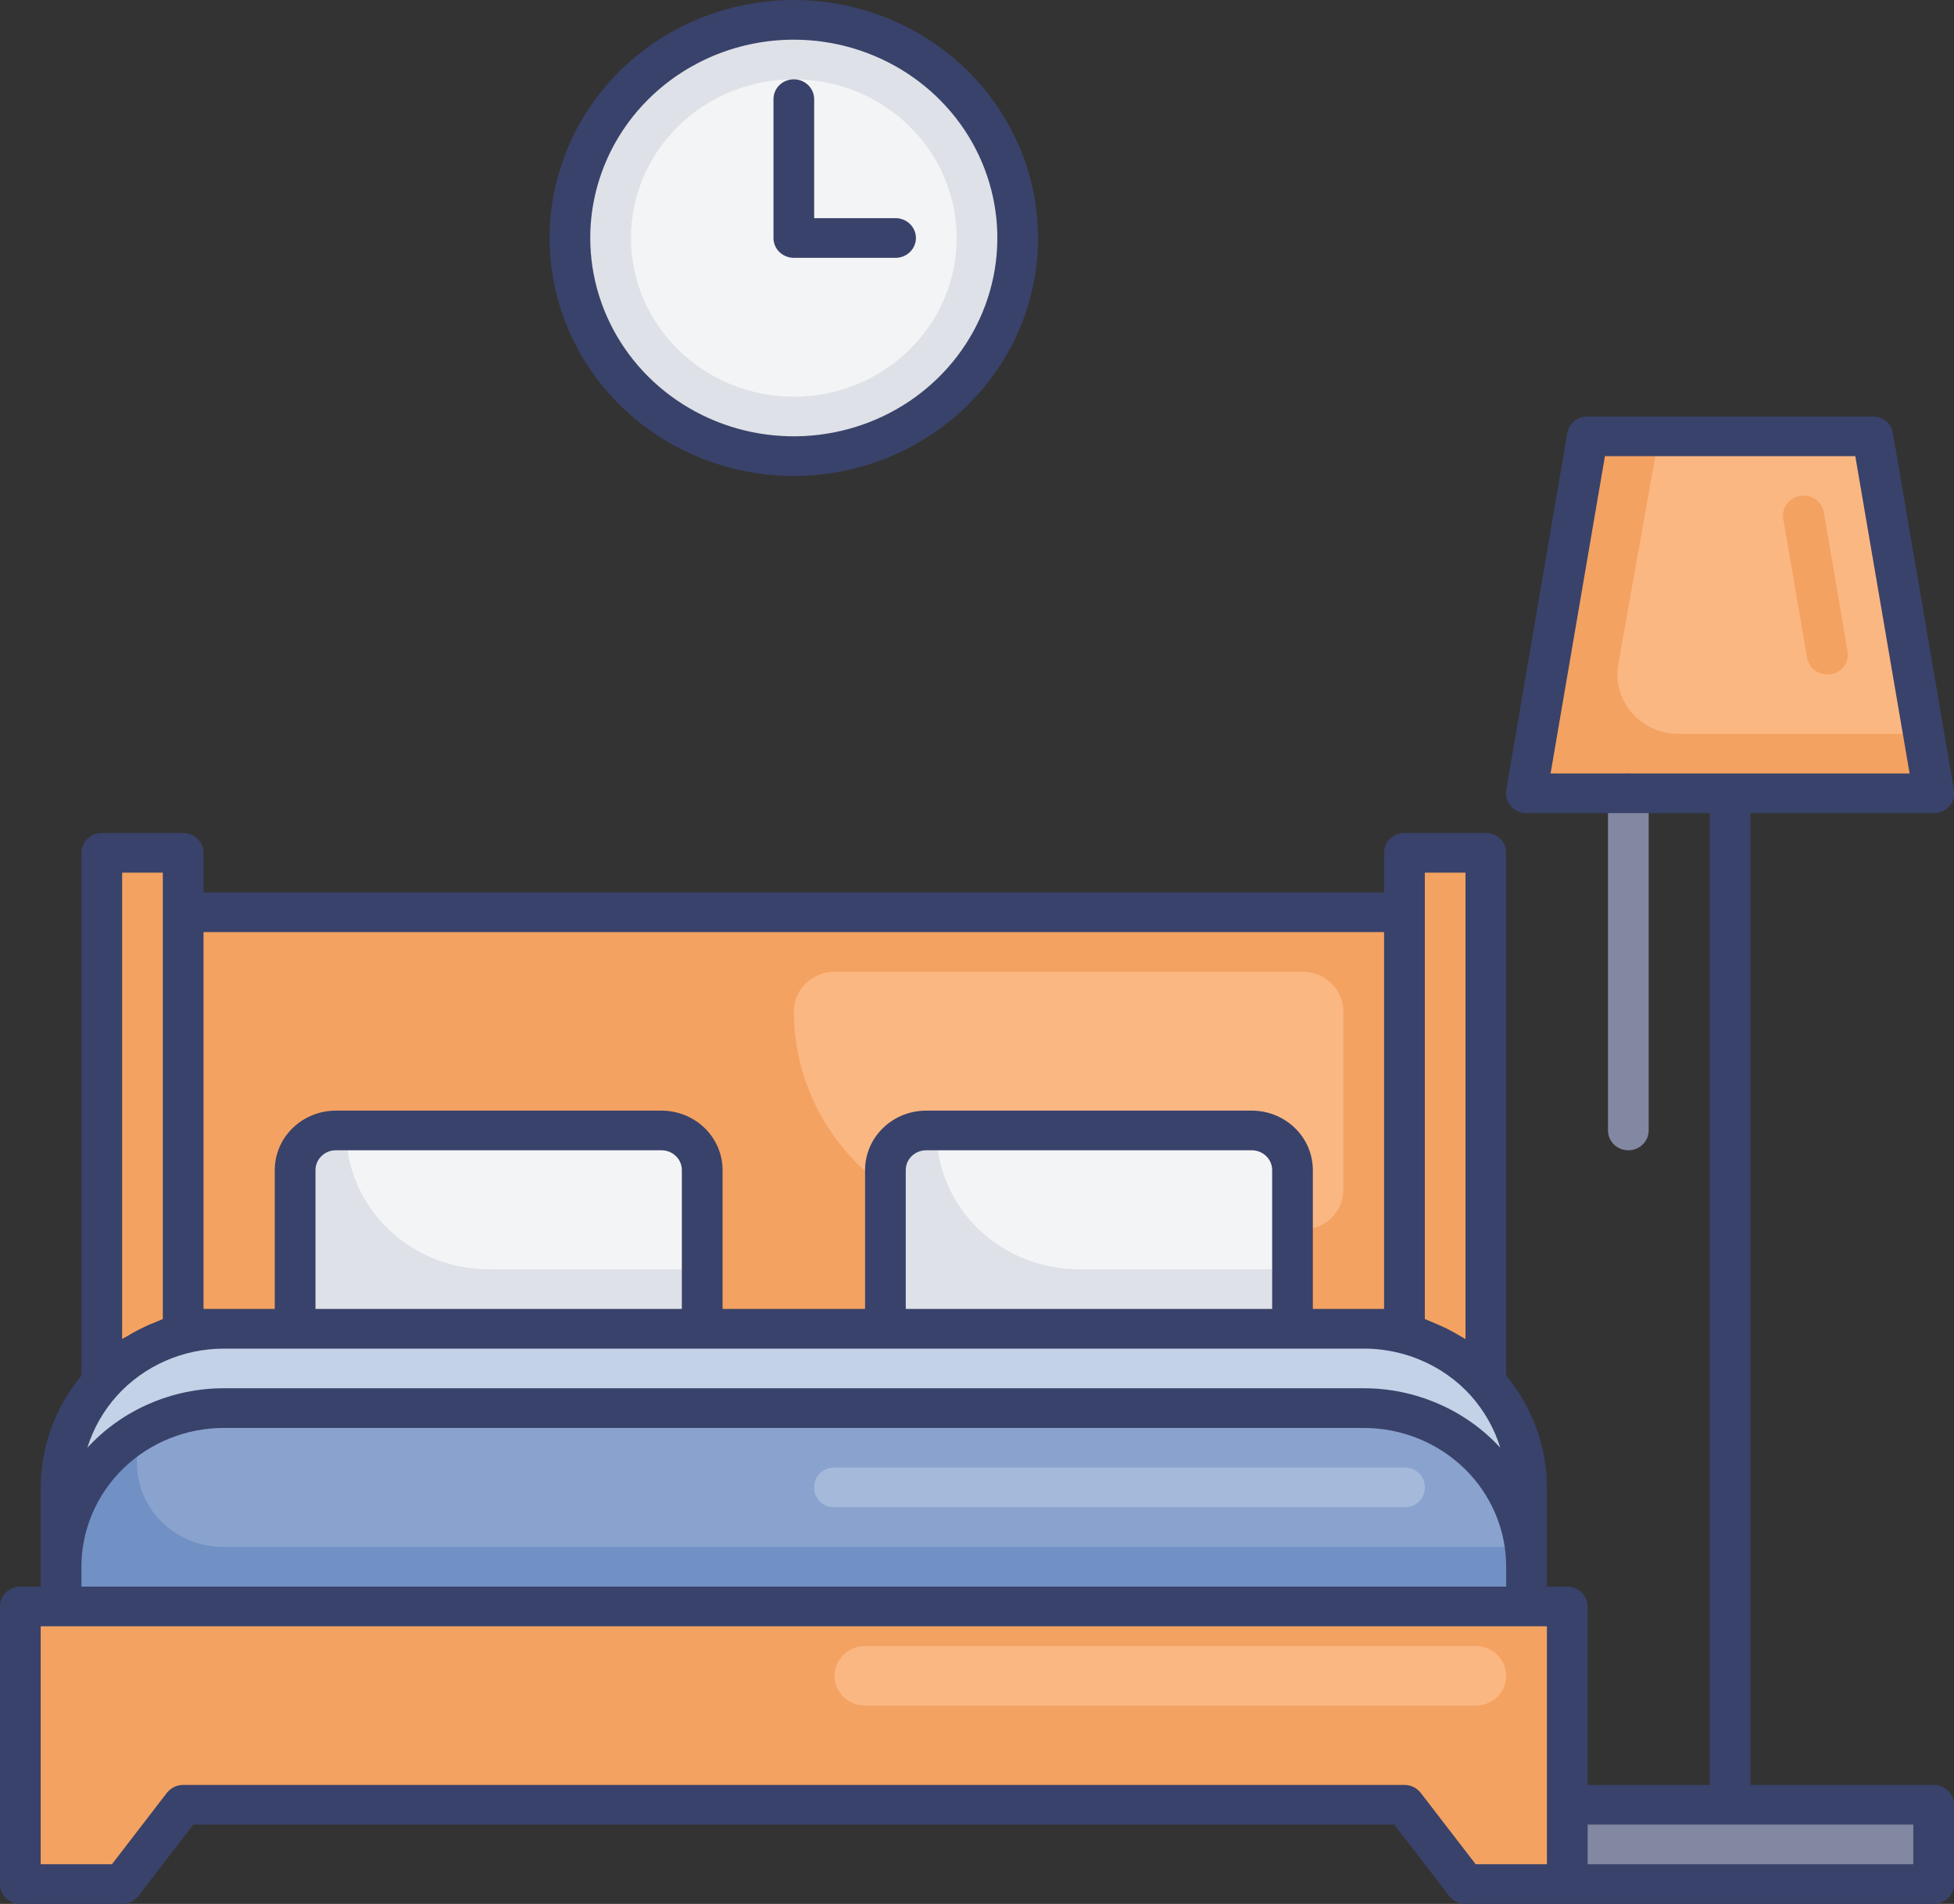
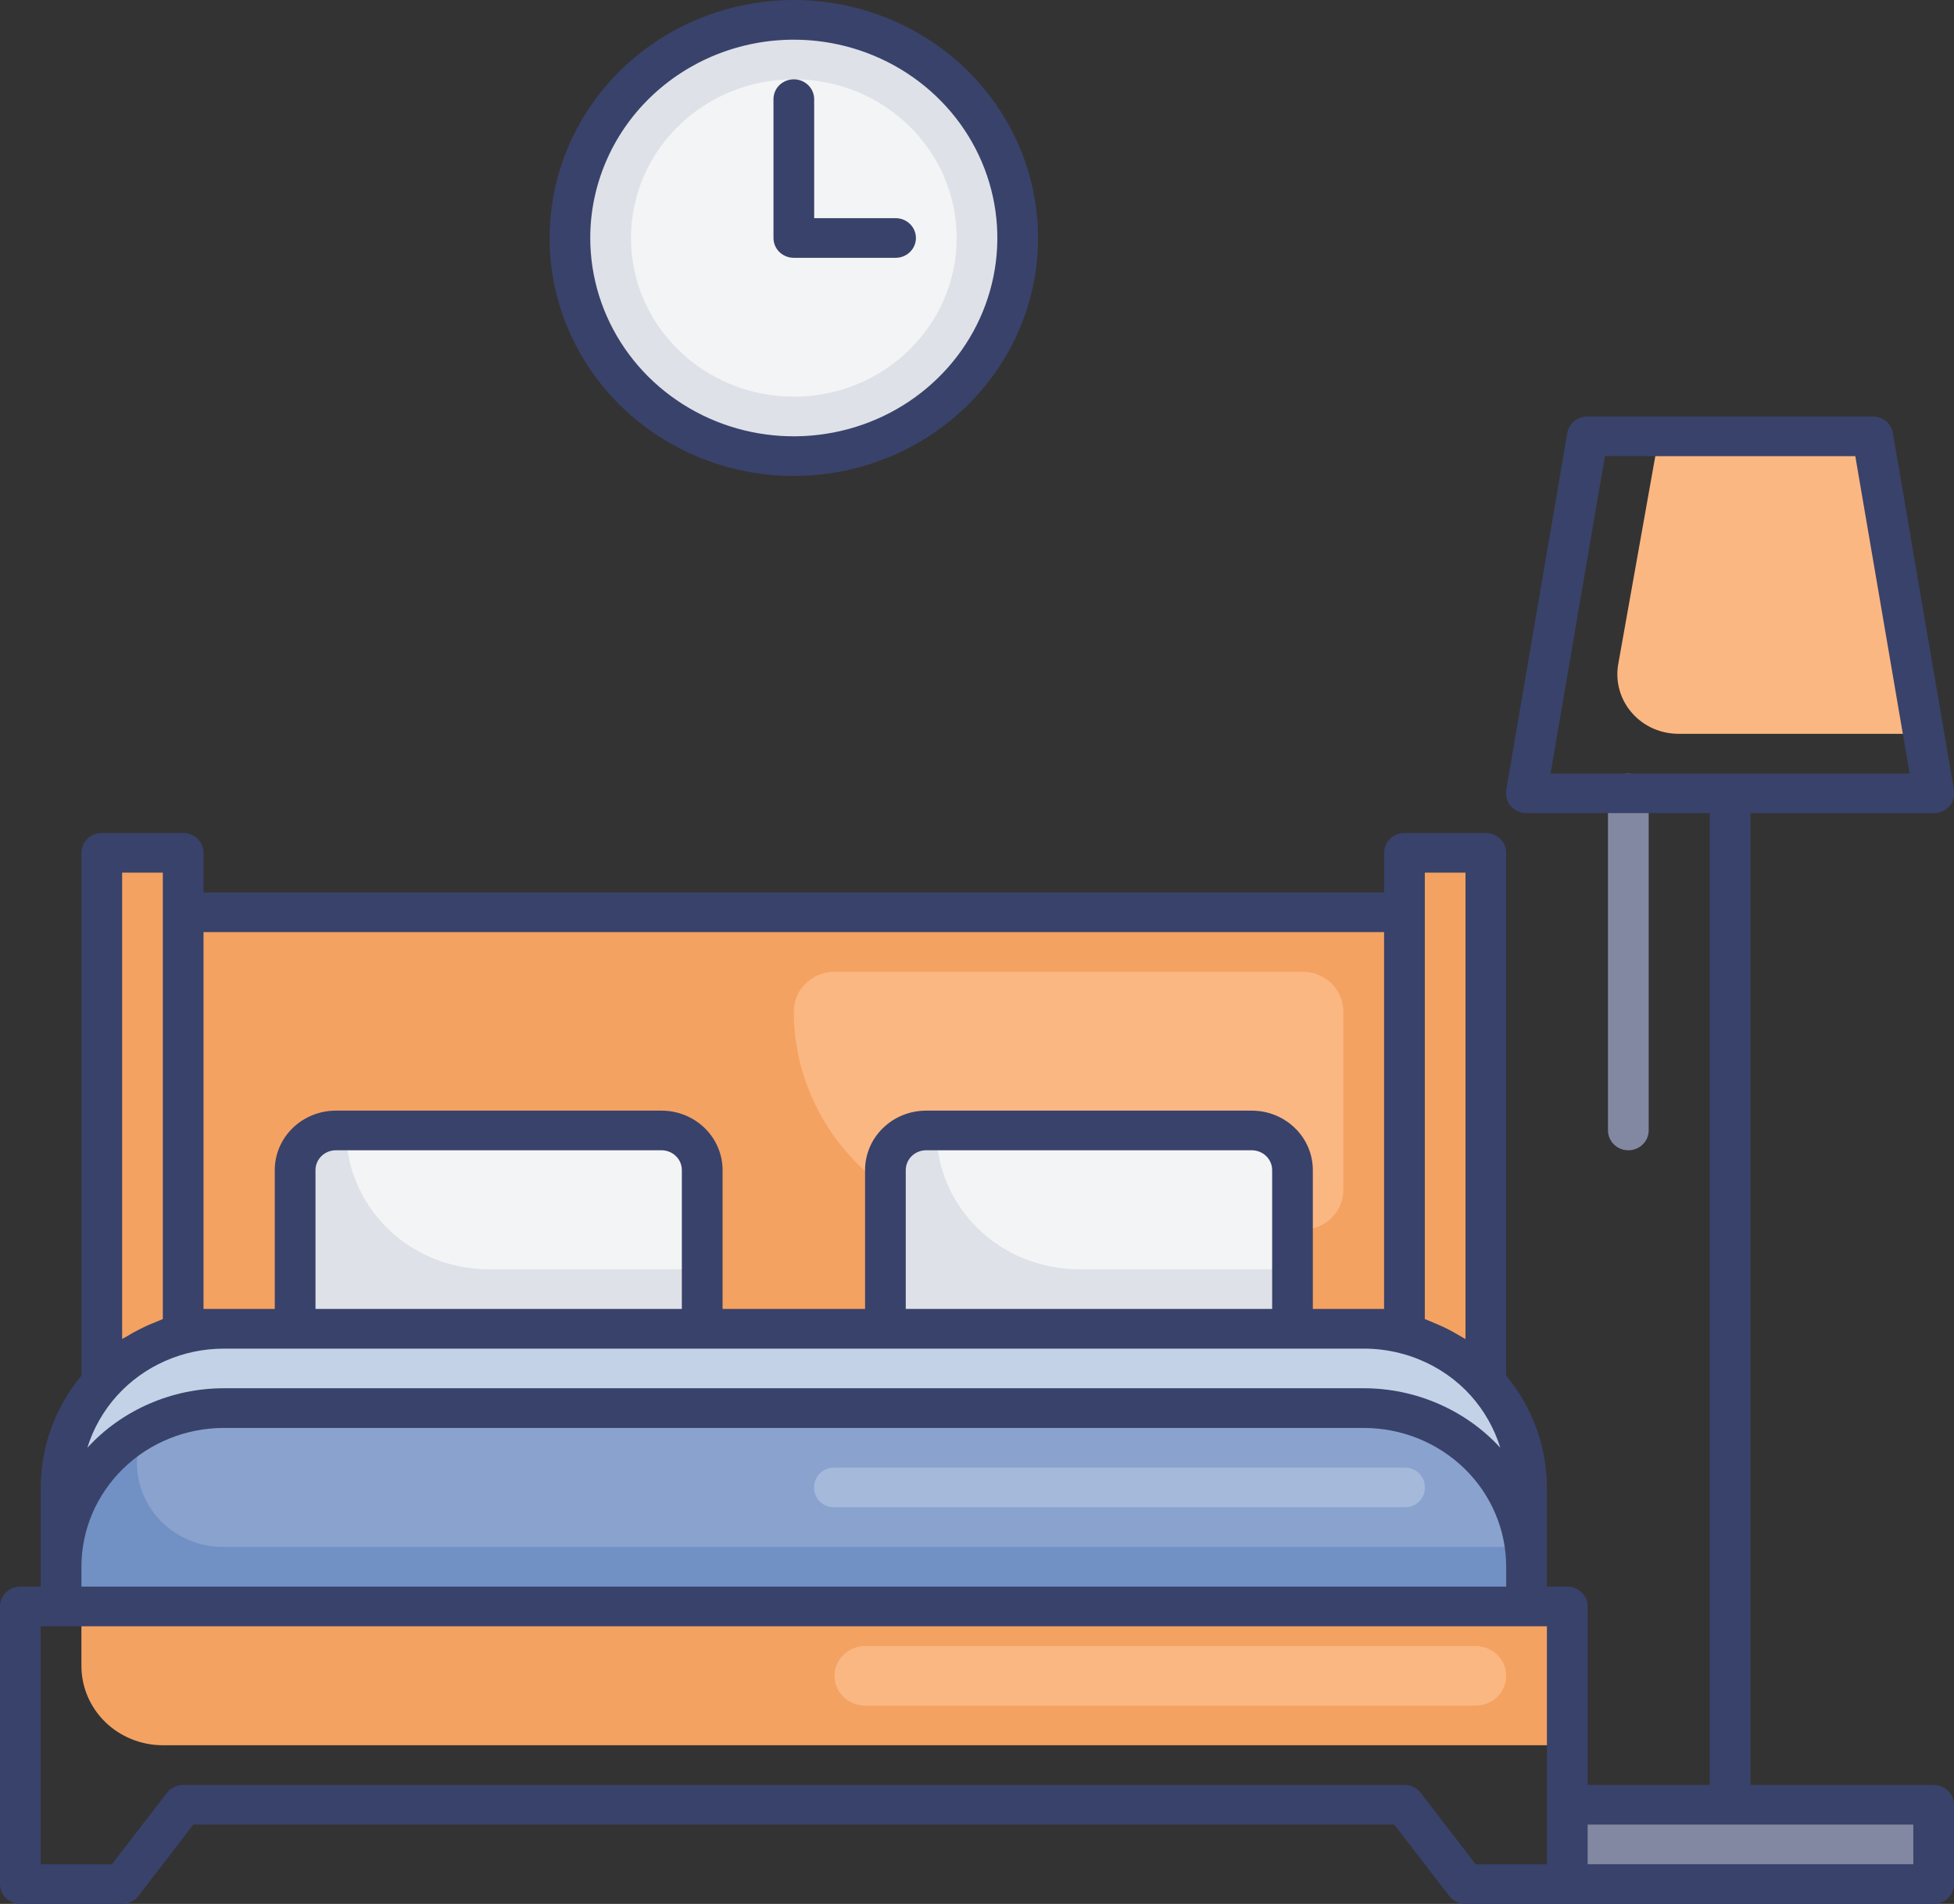
<svg xmlns="http://www.w3.org/2000/svg" width="39" height="38" viewBox="0 0 39 38" fill="none">
  <rect x="0" y="0" width="39" height="38" fill="#333333" stroke="none" />
  <g clip-path="url(#clip0_6_2425)">
    <path d="M28.031 18.208H3.656V26.521H28.031V18.208Z" fill="#F4A261" />
    <path d="M4.875 18.208H28.031V25.333H9.75C8.457 25.333 7.217 24.833 6.303 23.942C5.389 23.051 4.875 21.843 4.875 20.583V18.208Z" fill="#F4A261" />
    <path d="M16.656 19.396H26C26.215 19.396 26.422 19.479 26.575 19.628C26.727 19.776 26.812 19.977 26.812 20.187V23.75C26.812 23.96 26.727 24.161 26.575 24.31C26.422 24.458 26.215 24.542 26 24.542H20.312C19.127 24.542 17.991 24.083 17.153 23.266C16.315 22.45 15.844 21.342 15.844 20.187C15.844 19.977 15.929 19.776 16.082 19.628C16.234 19.479 16.441 19.396 16.656 19.396Z" fill="#FBB782" />
    <path d="M18.484 22.562H24.984C25.2 22.562 25.407 22.646 25.559 22.794C25.711 22.943 25.797 23.144 25.797 23.354V26.521H17.672V23.354C17.672 23.144 17.758 22.943 17.91 22.794C18.062 22.646 18.269 22.562 18.484 22.562Z" fill="#DEE1E7" />
-     <path d="M0.406 32.062V36.021V37.604H2.438L3.656 36.021H28.031L29.25 37.604H31.281V36.021V32.062H0.406Z" fill="#F4A261" />
    <path d="M1.625 32.062H31.281V34.833H3.25C2.819 34.833 2.406 34.666 2.101 34.37C1.796 34.073 1.625 33.67 1.625 33.25V32.062Z" fill="#F4A261" />
    <path d="M30.469 29.687V32.062H1.219V29.687C1.218 28.985 1.458 28.303 1.899 27.747C2.34 27.192 2.958 26.795 3.656 26.62C3.922 26.555 4.195 26.521 4.469 26.521H27.219C27.493 26.521 27.766 26.555 28.031 26.62C28.729 26.795 29.347 27.192 29.789 27.747C30.23 28.303 30.469 28.985 30.469 29.687Z" fill="#C3D2E7" />
    <path d="M30.469 31.271V32.062H1.219V31.271C1.216 30.708 1.366 30.155 1.656 29.668C1.945 29.181 2.362 28.778 2.864 28.5C3.36 28.23 3.921 28.093 4.489 28.104H27.219C28.011 28.104 28.775 28.385 29.369 28.895C29.963 29.406 30.345 30.11 30.444 30.875C30.461 31.006 30.469 31.139 30.469 31.271Z" fill="#7190C4" />
    <path d="M30.444 30.875H4.469C4.189 30.878 3.914 30.814 3.665 30.689C3.417 30.565 3.204 30.383 3.044 30.16C2.884 29.937 2.782 29.68 2.747 29.41C2.712 29.14 2.745 28.866 2.844 28.611C2.856 28.579 2.871 28.549 2.888 28.52C3.384 28.249 3.945 28.113 4.513 28.124H27.219C28.007 28.123 28.77 28.402 29.363 28.908C29.956 29.414 30.341 30.113 30.444 30.875Z" fill="#89A3CE" />
    <path d="M14.016 23.354V26.521H5.891V23.354C5.891 23.144 5.976 22.943 6.129 22.794C6.281 22.646 6.488 22.562 6.703 22.562H13.203C13.419 22.562 13.625 22.646 13.778 22.794C13.93 22.943 14.016 23.144 14.016 23.354Z" fill="#DEE1E7" />
    <path d="M14.016 23.354V25.333H9.75C8.996 25.333 8.272 25.041 7.739 24.522C7.206 24.002 6.906 23.297 6.906 22.562H13.203C13.419 22.562 13.625 22.646 13.778 22.794C13.93 22.943 14.016 23.144 14.016 23.354Z" fill="#F3F4F5" />
    <path d="M25.797 23.354V25.333H21.531C20.777 25.333 20.054 25.041 19.52 24.522C18.987 24.002 18.688 23.297 18.688 22.562H24.984C25.2 22.562 25.407 22.646 25.559 22.794C25.711 22.943 25.797 23.144 25.797 23.354Z" fill="#F3F4F5" />
    <path d="M3.656 17.021V26.62C3.027 26.779 2.461 27.118 2.031 27.593V17.021H3.656Z" fill="#F4A261" />
    <path d="M29.656 17.021V27.593C29.227 27.118 28.661 26.779 28.031 26.62V17.021H29.656Z" fill="#F4A261" />
    <path d="M38.594 36.021H31.281V37.604H38.594V36.021Z" fill="#8288A1" />
-     <path d="M38.594 15.833H30.469L31.688 8.708H37.375L38.594 15.833Z" fill="#F4A261" />
    <path d="M38.391 14.646H33.516C33.337 14.648 33.161 14.612 32.998 14.541C32.836 14.47 32.691 14.364 32.575 14.232C32.459 14.101 32.374 13.946 32.326 13.778C32.278 13.611 32.268 13.436 32.297 13.264L33.109 8.708H37.375L38.391 14.646Z" fill="#FBB782" />
-     <path d="M36.473 13.458C36.376 13.46 36.281 13.427 36.207 13.366C36.132 13.305 36.083 13.22 36.067 13.126L35.592 10.355C35.583 10.303 35.585 10.25 35.598 10.199C35.61 10.148 35.633 10.099 35.665 10.057C35.696 10.014 35.736 9.978 35.782 9.95C35.828 9.923 35.88 9.904 35.933 9.896C35.986 9.888 36.041 9.89 36.093 9.902C36.146 9.914 36.195 9.936 36.239 9.967C36.283 9.998 36.32 10.037 36.348 10.082C36.377 10.127 36.396 10.176 36.404 10.228L36.875 12.999C36.885 13.051 36.883 13.104 36.871 13.155C36.859 13.207 36.837 13.255 36.806 13.298C36.774 13.34 36.734 13.377 36.688 13.404C36.642 13.432 36.591 13.45 36.538 13.458H36.473Z" fill="#F4A261" />
    <path d="M15.844 9.104C18.312 9.104 20.312 7.155 20.312 4.75C20.312 2.345 18.312 0.396 15.844 0.396C13.376 0.396 11.375 2.345 11.375 4.75C11.375 7.155 13.376 9.104 15.844 9.104Z" fill="#DEE1E7" />
    <path d="M15.844 7.917C17.639 7.917 19.094 6.499 19.094 4.75C19.094 3.001 17.639 1.583 15.844 1.583C14.049 1.583 12.594 3.001 12.594 4.75C12.594 6.499 14.049 7.917 15.844 7.917Z" fill="#F3F4F5" />
    <path d="M32.5 22.958C32.392 22.958 32.289 22.917 32.213 22.842C32.137 22.768 32.094 22.668 32.094 22.562V15.833C32.094 15.728 32.137 15.628 32.213 15.553C32.289 15.479 32.392 15.438 32.5 15.438C32.608 15.438 32.711 15.479 32.787 15.553C32.863 15.628 32.906 15.728 32.906 15.833V22.562C32.906 22.668 32.863 22.768 32.787 22.842C32.711 22.917 32.608 22.958 32.5 22.958Z" fill="#8288A1" />
    <path d="M38.594 35.625H34.938V16.229H38.594C38.653 16.23 38.712 16.218 38.766 16.194C38.82 16.171 38.868 16.136 38.907 16.092C38.945 16.048 38.974 15.997 38.99 15.941C39.006 15.885 39.01 15.827 39 15.77L37.781 8.645C37.766 8.551 37.716 8.466 37.642 8.405C37.567 8.344 37.472 8.311 37.375 8.313H31.688C31.59 8.311 31.495 8.344 31.421 8.405C31.346 8.466 31.297 8.551 31.281 8.645L30.062 15.77C30.053 15.827 30.056 15.885 30.073 15.941C30.089 15.997 30.117 16.048 30.156 16.092C30.195 16.136 30.243 16.171 30.297 16.194C30.351 16.218 30.41 16.23 30.469 16.229H34.125V35.625H31.688V32.062C31.688 31.958 31.645 31.857 31.569 31.783C31.492 31.708 31.389 31.667 31.281 31.667H30.875V29.688C30.873 28.875 30.587 28.087 30.062 27.455V17.021C30.062 16.916 30.02 16.815 29.944 16.741C29.867 16.667 29.764 16.625 29.656 16.625H28.031C27.924 16.625 27.82 16.667 27.744 16.741C27.668 16.815 27.625 16.916 27.625 17.021V17.812H4.062V17.021C4.062 16.916 4.02 16.815 3.944 16.741C3.867 16.667 3.764 16.625 3.656 16.625H2.031C1.924 16.625 1.82 16.667 1.744 16.741C1.668 16.815 1.625 16.916 1.625 17.021V27.455C1.101 28.087 0.814 28.875 0.812 29.688V31.667H0.406C0.299 31.667 0.195 31.708 0.119 31.783C0.043 31.857 0 31.958 0 32.062L0 37.604C0 37.709 0.043 37.81 0.119 37.884C0.195 37.958 0.299 38 0.406 38H2.438C2.501 38 2.563 37.986 2.619 37.958C2.676 37.931 2.725 37.891 2.763 37.842L3.859 36.417H27.828L28.925 37.842C28.963 37.891 29.012 37.931 29.068 37.958C29.125 37.986 29.187 38 29.25 38H38.594C38.702 38 38.805 37.958 38.881 37.884C38.957 37.81 39 37.709 39 37.604V36.021C39 35.916 38.957 35.815 38.881 35.741C38.805 35.667 38.702 35.625 38.594 35.625ZM32.033 9.104H37.03L38.114 15.438H30.948L32.033 9.104ZM28.438 17.417H29.25V26.727L29.181 26.687L29.031 26.6C28.933 26.544 28.833 26.494 28.73 26.45L28.563 26.378L28.438 26.327V17.417ZM27.625 18.604V26.125H26.203V23.354C26.203 23.039 26.075 22.737 25.846 22.515C25.618 22.292 25.308 22.167 24.984 22.167H18.484C18.161 22.167 17.851 22.292 17.623 22.515C17.394 22.737 17.266 23.039 17.266 23.354V26.125H14.422V23.354C14.422 23.039 14.293 22.737 14.065 22.515C13.836 22.292 13.526 22.167 13.203 22.167H6.703C6.38 22.167 6.07 22.292 5.841 22.515C5.613 22.737 5.484 23.039 5.484 23.354V26.125H4.062V18.604H27.625ZM25.391 26.125H18.078V23.354C18.078 23.249 18.121 23.148 18.197 23.074C18.273 23 18.377 22.958 18.484 22.958H24.984C25.092 22.958 25.195 23 25.272 23.074C25.348 23.148 25.391 23.249 25.391 23.354V26.125ZM13.609 26.125H6.297V23.354C6.297 23.249 6.34 23.148 6.416 23.074C6.492 23 6.595 22.958 6.703 22.958H13.203C13.311 22.958 13.414 23 13.49 23.074C13.567 23.148 13.609 23.249 13.609 23.354V26.125ZM2.438 17.417H3.25V26.327L3.128 26.378L2.953 26.45C2.852 26.497 2.754 26.545 2.661 26.596L2.507 26.687C2.482 26.698 2.459 26.711 2.438 26.727V17.417ZM2.336 27.855C2.603 27.56 2.931 27.324 3.299 27.162C3.666 27 4.065 26.917 4.469 26.917H27.219C27.459 26.916 27.697 26.946 27.93 27.004C28.069 27.038 28.204 27.083 28.336 27.138C28.727 27.299 29.076 27.544 29.356 27.855C29.626 28.157 29.826 28.512 29.945 28.896C29.602 28.522 29.181 28.223 28.712 28.019C28.242 27.814 27.733 27.708 27.219 27.708H4.469C3.954 27.708 3.445 27.814 2.976 28.019C2.506 28.223 2.086 28.522 1.743 28.896C1.862 28.512 2.064 28.157 2.336 27.855ZM1.625 31.271C1.625 30.536 1.925 29.831 2.458 29.312C2.991 28.792 3.715 28.5 4.469 28.5H27.219C27.973 28.5 28.696 28.792 29.23 29.312C29.763 29.831 30.062 30.536 30.062 31.271V31.667H1.625V31.271ZM28.356 35.783C28.318 35.734 28.269 35.694 28.213 35.667C28.157 35.639 28.094 35.625 28.031 35.625H3.656C3.593 35.625 3.531 35.639 3.475 35.667C3.418 35.694 3.369 35.734 3.331 35.783L2.234 37.208H0.812V32.458H30.875V37.208H29.453L28.356 35.783ZM38.188 37.208H31.688V36.417H38.188V37.208Z" fill="#39426A" />
    <path d="M15.844 9.5C16.808 9.5 17.75 9.221 18.552 8.699C19.354 8.178 19.979 7.436 20.348 6.568C20.717 5.7 20.813 4.745 20.625 3.823C20.437 2.902 19.973 2.056 19.291 1.391C18.609 0.727 17.741 0.275 16.795 0.091C15.849 -0.092 14.869 0.002 13.978 0.362C13.087 0.721 12.326 1.33 11.79 2.111C11.255 2.892 10.969 3.811 10.969 4.75C10.969 6.01 11.482 7.218 12.397 8.109C13.311 9 14.551 9.5 15.844 9.5ZM15.844 0.792C16.647 0.792 17.433 1.024 18.101 1.459C18.769 1.894 19.29 2.512 19.597 3.235C19.904 3.958 19.985 4.754 19.828 5.522C19.671 6.29 19.285 6.995 18.716 7.549C18.148 8.103 17.424 8.48 16.636 8.632C15.848 8.785 15.031 8.707 14.289 8.407C13.547 8.107 12.912 7.6 12.466 6.949C12.02 6.298 11.781 5.533 11.781 4.75C11.781 3.7 12.209 2.693 12.971 1.951C13.733 1.209 14.766 0.792 15.844 0.792Z" fill="#39426A" />
    <path d="M15.844 5.146H17.875C17.983 5.146 18.086 5.104 18.162 5.03C18.238 4.956 18.281 4.855 18.281 4.75C18.281 4.645 18.238 4.544 18.162 4.47C18.086 4.396 17.983 4.354 17.875 4.354H16.25V1.979C16.25 1.874 16.207 1.773 16.131 1.699C16.055 1.625 15.951 1.583 15.844 1.583C15.736 1.583 15.633 1.625 15.556 1.699C15.48 1.773 15.438 1.874 15.438 1.979V4.75C15.438 4.855 15.48 4.956 15.556 5.03C15.633 5.104 15.736 5.146 15.844 5.146Z" fill="#39426A" />
    <path d="M29.453 32.854H17.266C16.929 32.854 16.656 33.12 16.656 33.448C16.656 33.776 16.929 34.042 17.266 34.042H29.453C29.79 34.042 30.062 33.776 30.062 33.448C30.062 33.12 29.79 32.854 29.453 32.854Z" fill="#FBB782" />
    <path d="M28.043 29.292H16.644C16.426 29.292 16.25 29.464 16.25 29.676V29.7C16.25 29.912 16.426 30.083 16.644 30.083H28.043C28.261 30.083 28.438 29.912 28.438 29.7V29.676C28.438 29.464 28.261 29.292 28.043 29.292Z" fill="#A5B9DB" />
  </g>
  <defs>
    <clipPath id="clip0_6_2425">
      <rect width="39" height="38" fill="white" />
    </clipPath>
  </defs>
</svg>